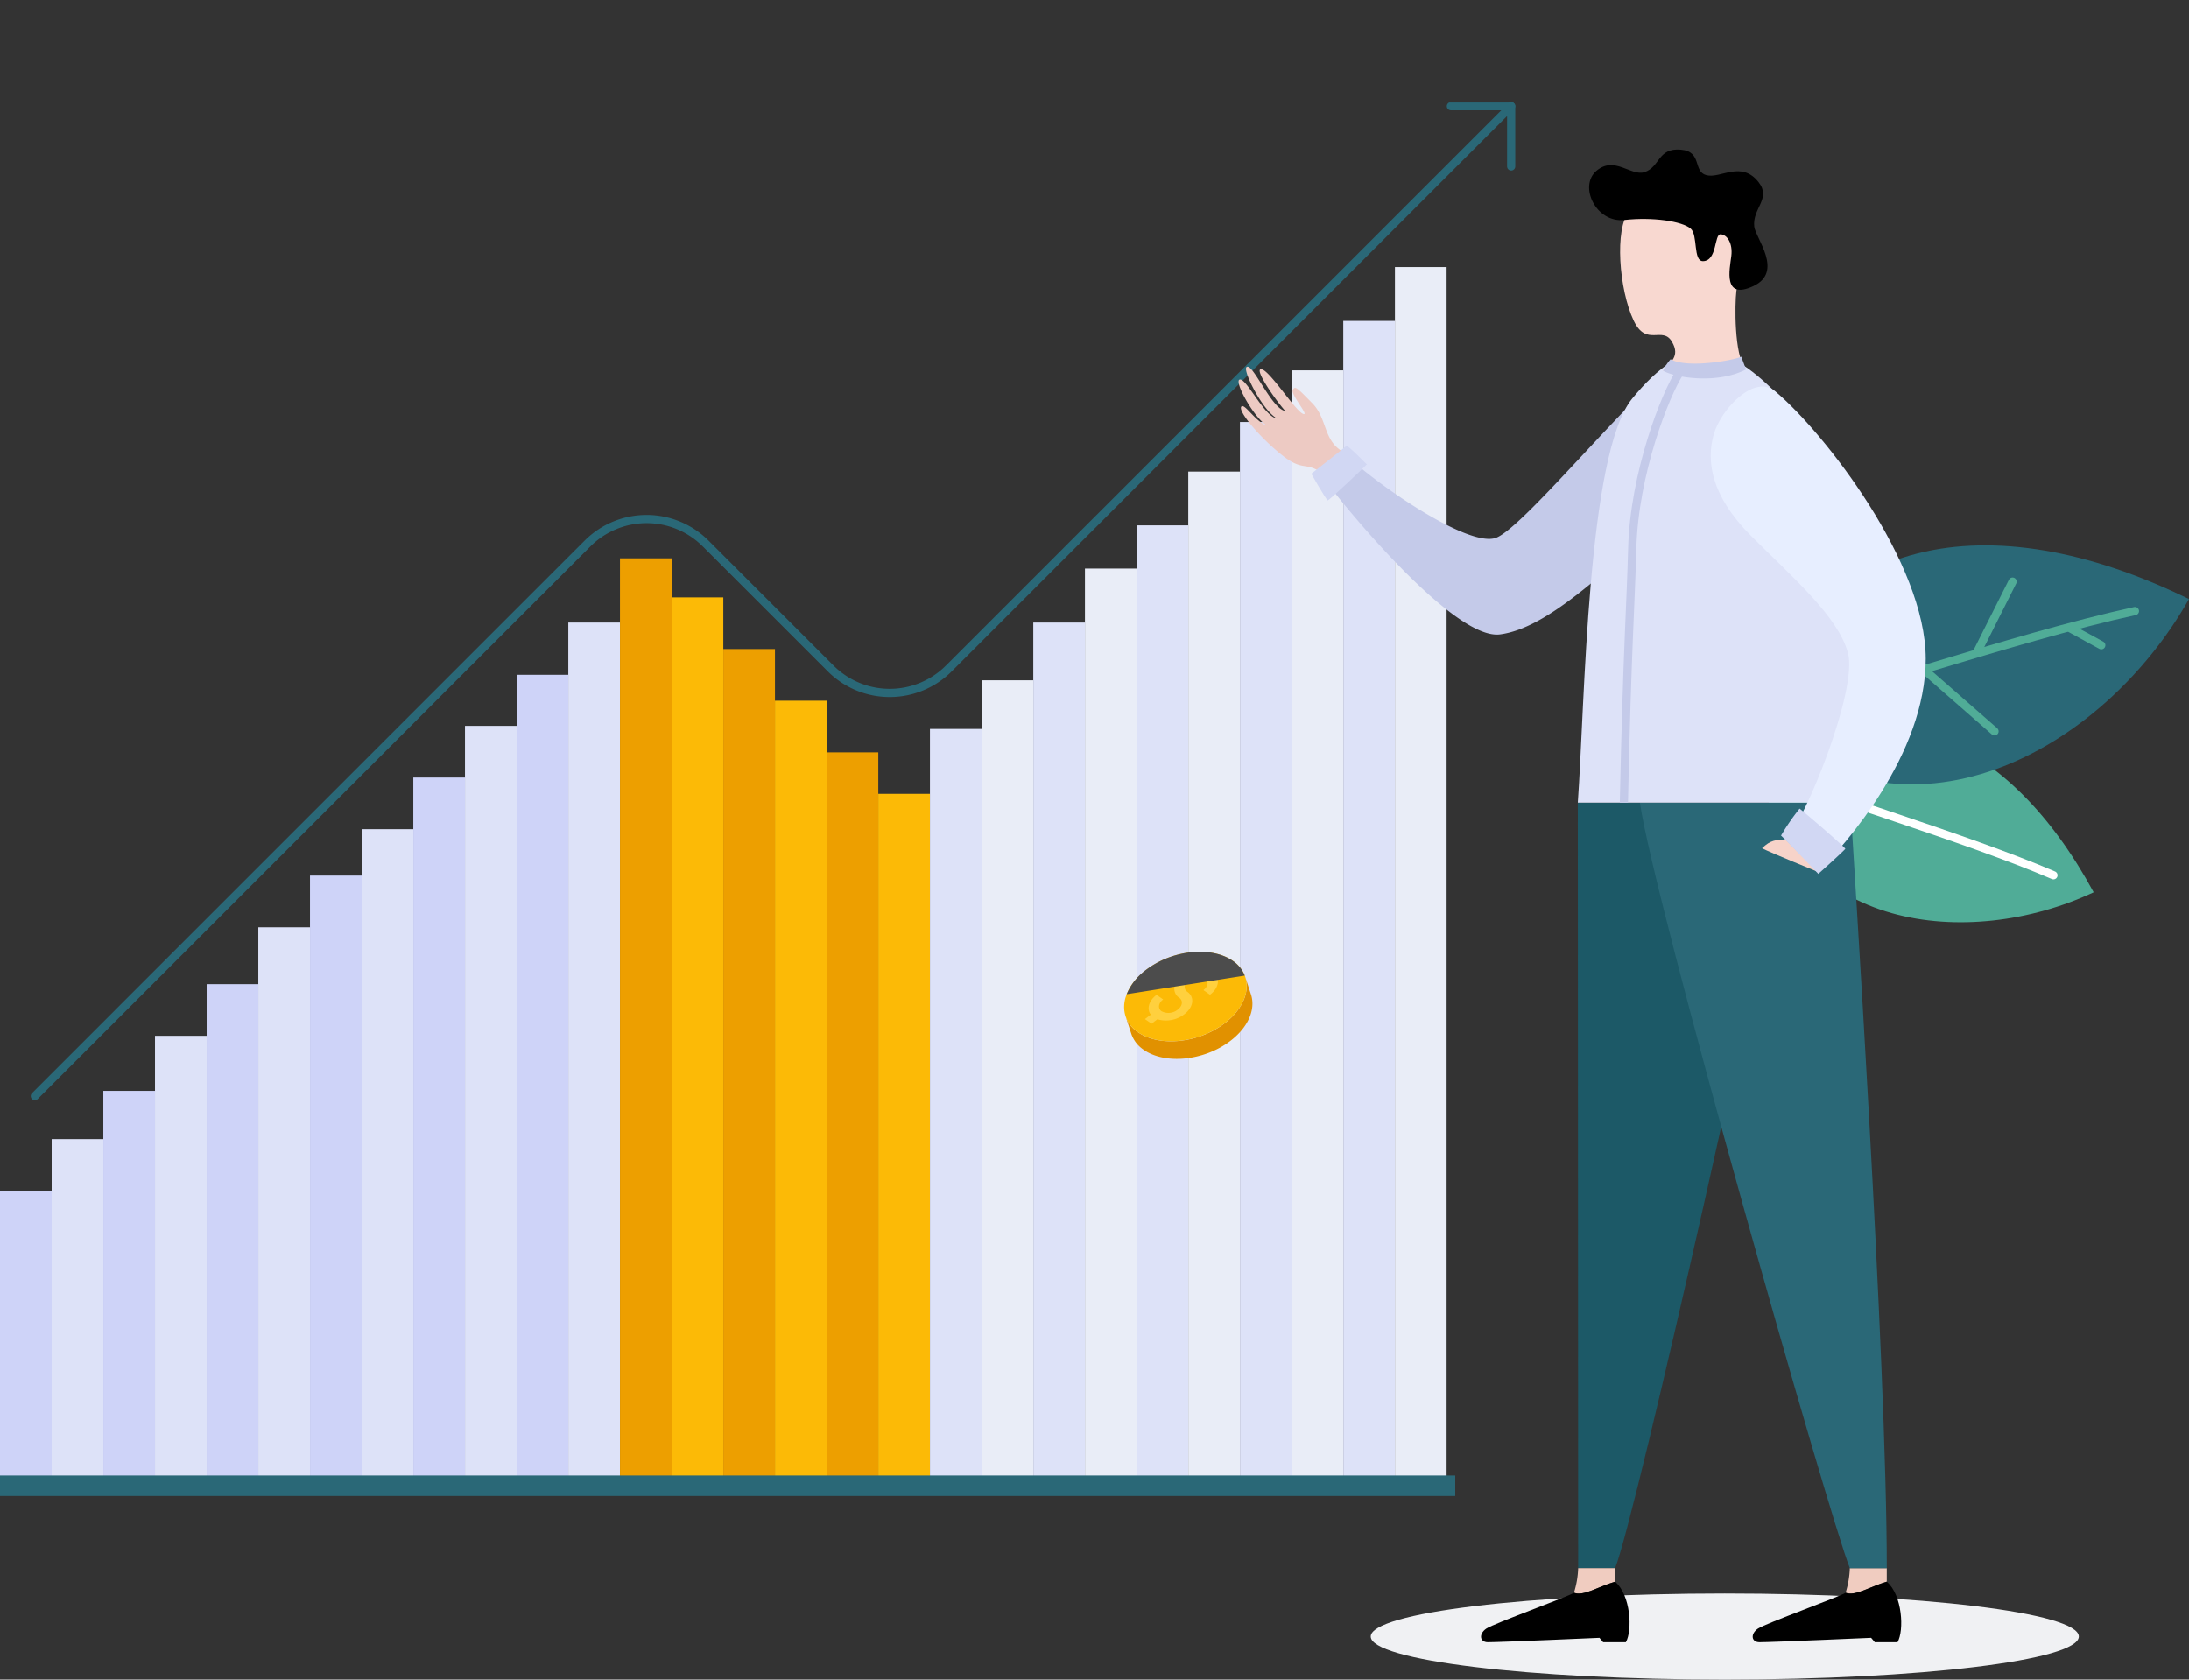
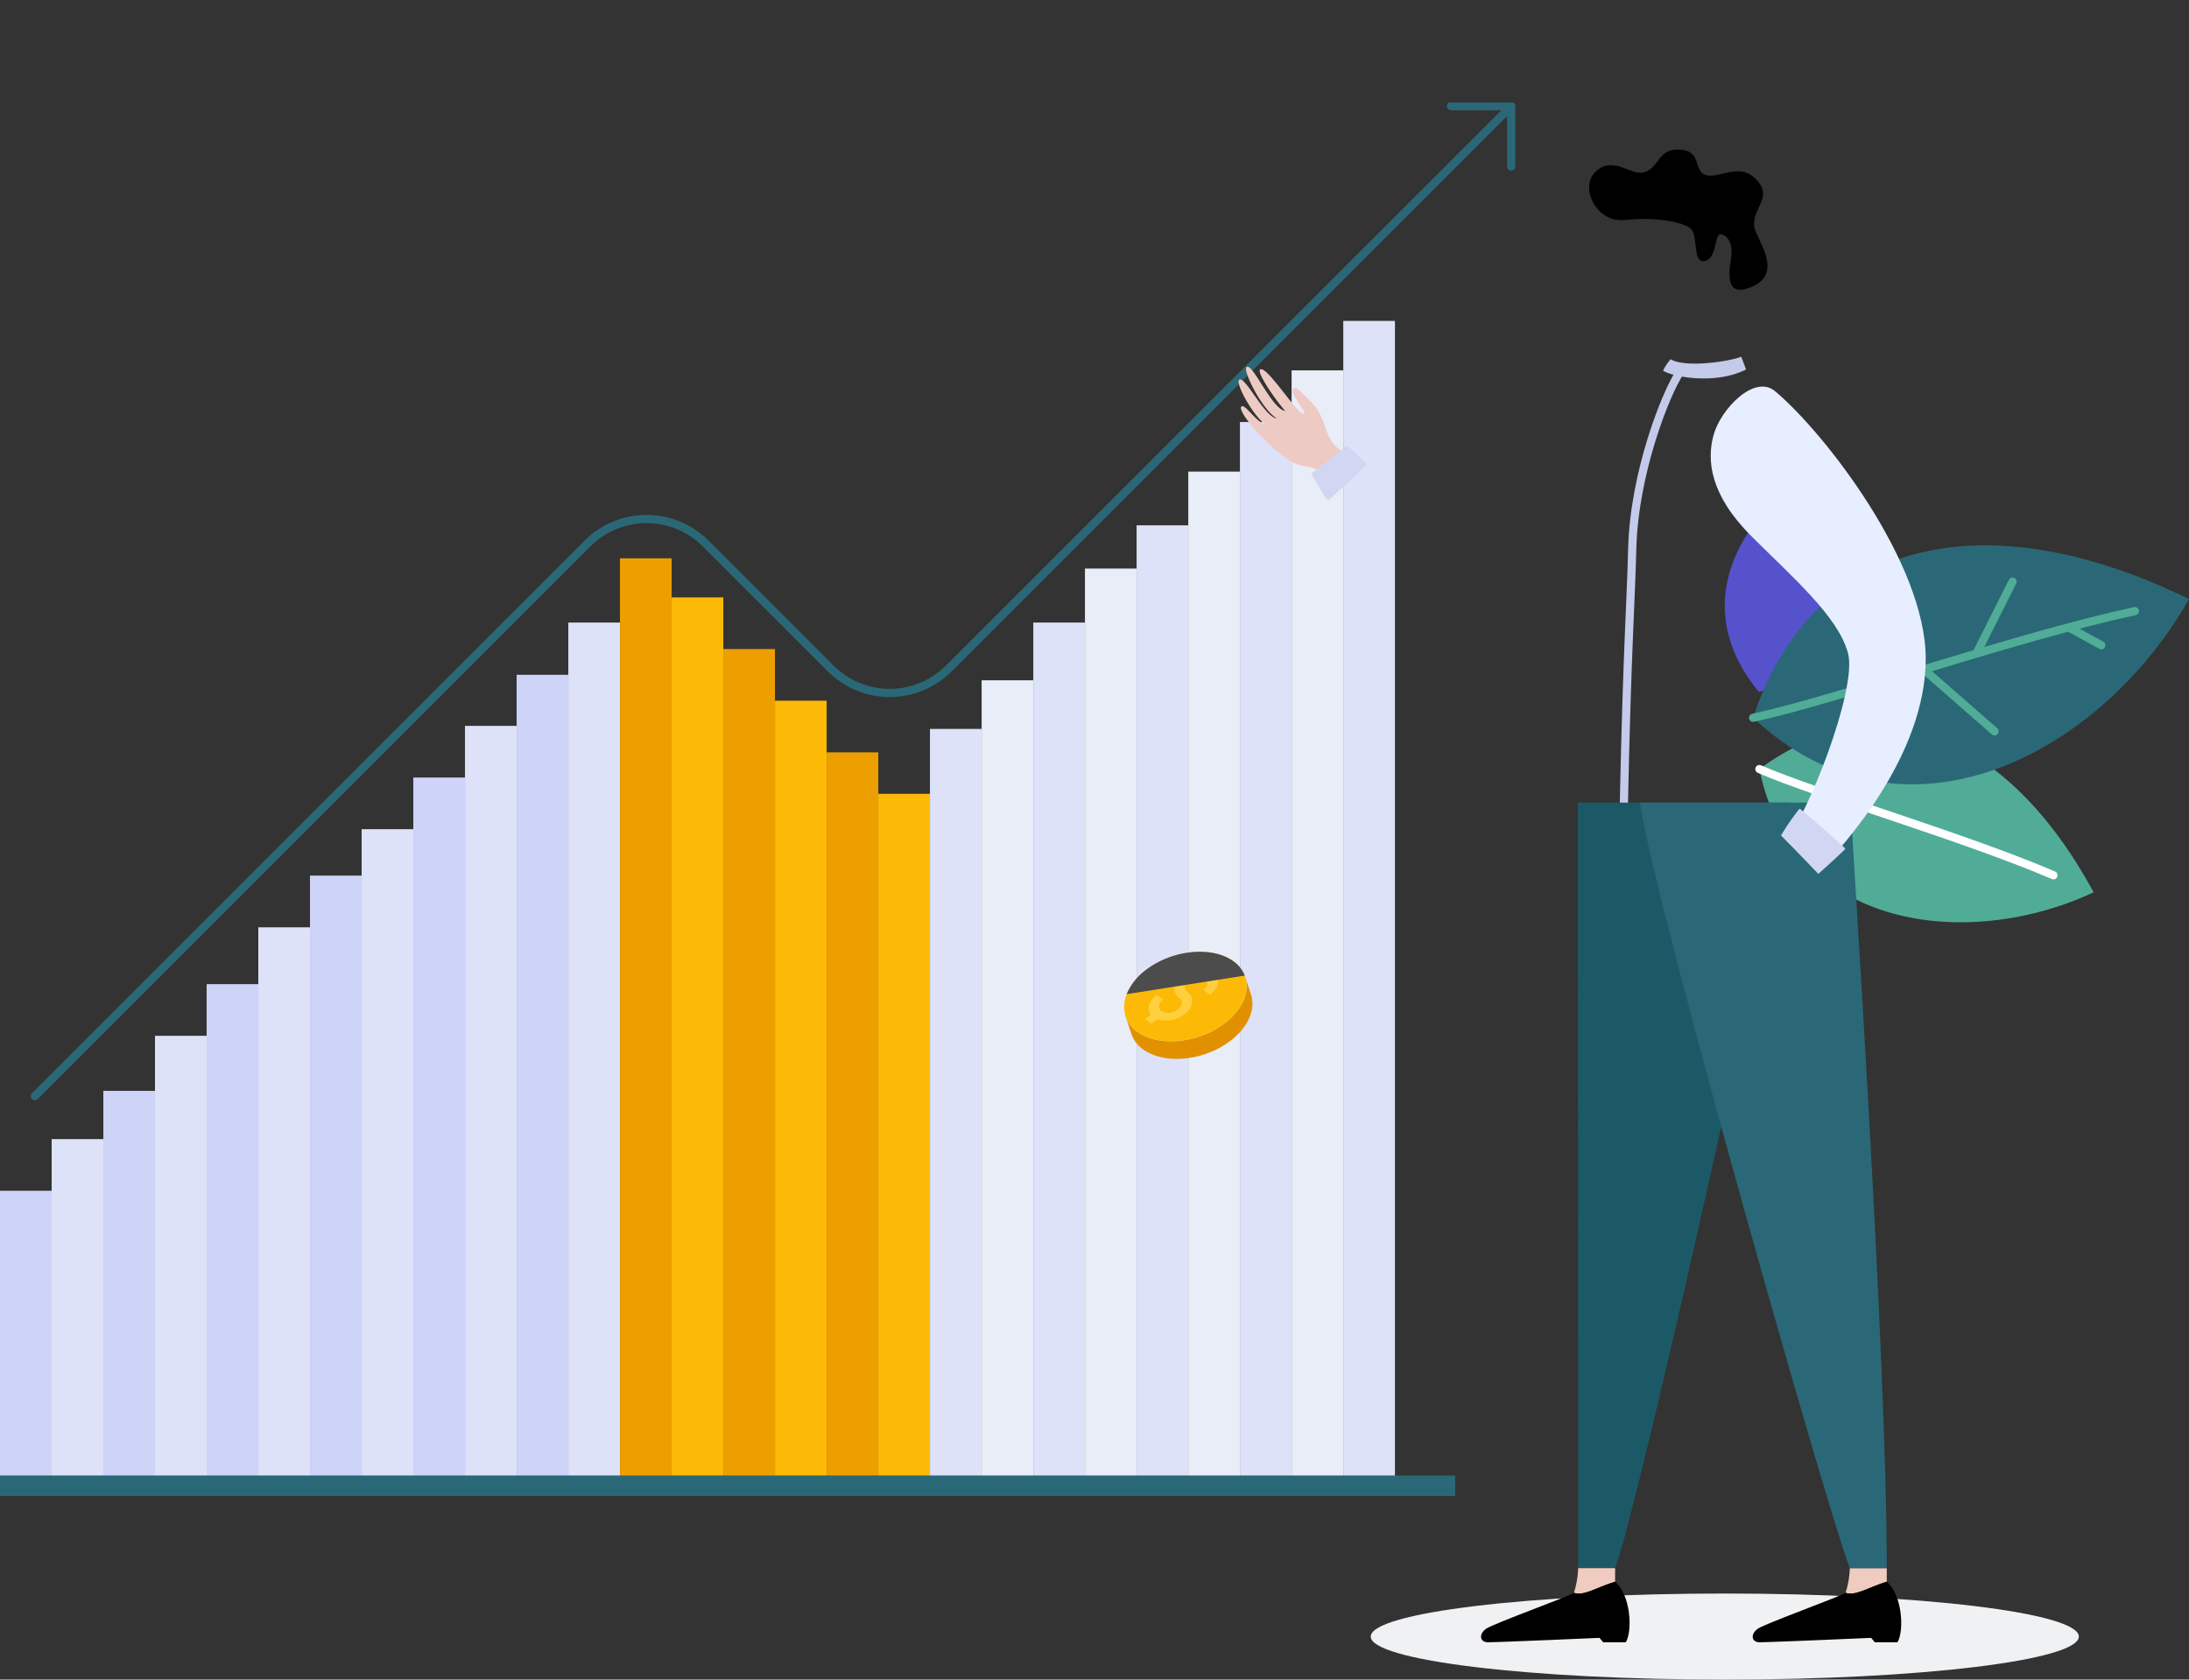
<svg xmlns="http://www.w3.org/2000/svg" width="534" height="409.798" viewBox="0 0 534 409.798">
  <rect x="0" y="0" width="534" height="409.798" fill="#333333" stroke="none" />
  <defs>
    <clipPath id="clip-path">
      <rect id="Rectangle_341" data-name="Rectangle 341" width="113.241" height="113.728" fill="none" />
    </clipPath>
    <clipPath id="clip-path-2">
      <rect id="Rectangle_340" data-name="Rectangle 340" width="469.777" height="400.686" fill="none" />
    </clipPath>
    <clipPath id="clip-path-5">
      <rect id="Rectangle_337" data-name="Rectangle 337" width="28.802" height="10.344" fill="none" />
    </clipPath>
  </defs>
  <g id="Group_515" data-name="Group 515" transform="translate(-638.852 -298)">
    <path id="Path_1591" data-name="Path 1591" d="M244.1,598.539c0-5.8-38.67-10.5-86.367-10.5s-86.368,4.7-86.368,10.5,38.667,10.5,86.368,10.5,86.367-4.7,86.367-10.5" transform="translate(901.875 98.762)" fill="#f0f1f3" />
    <g id="Group_514" data-name="Group 514" transform="translate(1059.61 409.297)">
      <g id="Group_513" data-name="Group 513" transform="translate(0 0)" clip-path="url(#clip-path)">
        <path id="Path_1824" data-name="Path 1824" d="M8.276,57.483C-7.891,37.9.48,15.664,25.961,0,37.019,20.589,35.149,50.513,8.276,57.483" transform="translate(0 0)" fill="#5652cc" />
        <path id="Path_1825" data-name="Path 1825" d="M9.33,83.291c29.535-21.78,60.964-7.937,81.544,30.064-30.583,14.328-73.612,9.26-81.544-30.064" transform="translate(-0.888 -6.941)" fill="#50ac97" />
        <path id="Path_1826" data-name="Path 1826" d="M9.33,84.378c14.151,6.158,50.154,16.632,71.733,25.911" transform="translate(-0.888 -8.028)" fill="none" stroke="#fff" stroke-linecap="round" stroke-linejoin="round" stroke-width="2" />
        <path id="Path_1827" data-name="Path 1827" d="M7.632,66.119C22.1,21.89,64.744,13.055,113.967,37.152,92.929,74.457,44.764,100.893,7.632,66.119" transform="translate(-0.726 -2.288)" fill="#2a6877" />
        <path id="Path_1828" data-name="Path 1828" d="M7.632,67.806c19.144-4.055,64.037-19.736,93.146-26.033" transform="translate(-0.726 -3.974)" fill="none" stroke="#50ac97" stroke-linecap="round" stroke-linejoin="round" stroke-width="2" />
        <line id="Line_107" data-name="Line 107" x2="17.274" y2="15.115" transform="translate(48.527 52.023)" fill="none" stroke="#50ac97" stroke-linecap="round" stroke-linejoin="round" stroke-width="2" />
        <line id="Line_108" data-name="Line 108" y1="17.386" x2="8.741" transform="translate(61.464 30.607)" fill="none" stroke="#50ac97" stroke-linecap="round" stroke-linejoin="round" stroke-width="2" />
        <line id="Line_109" data-name="Line 109" x2="7.423" y2="4.056" transform="translate(84.421 42.076)" fill="none" stroke="#50ac97" stroke-linecap="round" stroke-linejoin="round" stroke-width="2" />
        <line id="Line_110" data-name="Line 110" y1="23.601" x2="8.219" transform="translate(31.291 33.615)" fill="none" stroke="#6b67e9" stroke-linecap="round" stroke-linejoin="round" stroke-width="2" />
      </g>
    </g>
    <g id="Group_512" data-name="Group 512" transform="translate(638.852 298)">
      <g id="Group_511" data-name="Group 511" clip-path="url(#clip-path-2)">
        <rect id="Rectangle_308" data-name="Rectangle 308" width="12.603" height="69.798" transform="translate(0 290.534)" fill="#ced3f8" />
        <rect id="Rectangle_309" data-name="Rectangle 309" width="12.604" height="82.402" transform="translate(12.603 277.93)" fill="#dde2f8" />
        <rect id="Rectangle_310" data-name="Rectangle 310" width="12.604" height="94.175" transform="translate(25.207 266.157)" fill="#ced3f8" />
        <rect id="Rectangle_311" data-name="Rectangle 311" width="12.603" height="107.608" transform="translate(37.81 252.724)" fill="#dde2f8" />
        <rect id="Rectangle_312" data-name="Rectangle 312" width="12.604" height="120.212" transform="translate(50.413 240.12)" fill="#ced3f8" />
        <rect id="Rectangle_313" data-name="Rectangle 313" width="12.604" height="134.075" transform="translate(63.017 226.257)" fill="#dde2f8" />
        <rect id="Rectangle_314" data-name="Rectangle 314" width="12.603" height="146.699" transform="translate(75.621 213.633)" fill="#ced3f8" />
        <rect id="Rectangle_315" data-name="Rectangle 315" width="12.604" height="158.022" transform="translate(88.224 202.31)" fill="#dde2f8" />
        <rect id="Rectangle_316" data-name="Rectangle 316" width="12.604" height="170.625" transform="translate(100.826 189.707)" fill="#ced3f8" />
        <rect id="Rectangle_317" data-name="Rectangle 317" width="12.604" height="183.229" transform="translate(113.43 177.103)" fill="#dde2f8" />
        <rect id="Rectangle_318" data-name="Rectangle 318" width="12.603" height="195.688" transform="translate(126.034 164.644)" fill="#ced3f8" />
        <rect id="Rectangle_319" data-name="Rectangle 319" width="12.604" height="208.436" transform="translate(138.637 151.897)" fill="#dde2f8" />
        <rect id="Rectangle_320" data-name="Rectangle 320" width="12.604" height="224.109" transform="translate(151.241 136.223)" fill="#ed9f00" />
        <rect id="Rectangle_321" data-name="Rectangle 321" width="12.603" height="214.576" transform="translate(163.844 145.756)" fill="#fcba06" />
        <rect id="Rectangle_322" data-name="Rectangle 322" width="12.604" height="201.972" transform="translate(176.447 158.36)" fill="#ed9f00" />
        <rect id="Rectangle_323" data-name="Rectangle 323" width="12.604" height="189.369" transform="translate(189.05 170.963)" fill="#fcba06" />
        <rect id="Rectangle_324" data-name="Rectangle 324" width="12.604" height="176.766" transform="translate(201.654 183.567)" fill="#ed9f00" />
        <rect id="Rectangle_325" data-name="Rectangle 325" width="12.603" height="166.65" transform="translate(214.257 193.682)" fill="#fcba06" />
        <rect id="Rectangle_326" data-name="Rectangle 326" width="12.604" height="182.485" transform="translate(226.86 177.847)" fill="#dde2f8" />
        <rect id="Rectangle_327" data-name="Rectangle 327" width="12.604" height="194.346" transform="translate(239.464 165.986)" fill="#e9edf7" />
        <rect id="Rectangle_328" data-name="Rectangle 328" width="12.603" height="208.436" transform="translate(252.068 151.897)" fill="#dde2f8" />
        <rect id="Rectangle_329" data-name="Rectangle 329" width="12.604" height="221.61" transform="translate(264.671 138.722)" fill="#e9edf7" />
        <rect id="Rectangle_330" data-name="Rectangle 330" width="12.604" height="232.156" transform="translate(277.274 128.177)" fill="#dde2f8" />
        <rect id="Rectangle_331" data-name="Rectangle 331" width="12.604" height="245.271" transform="translate(289.877 115.061)" fill="#e9edf7" />
        <rect id="Rectangle_332" data-name="Rectangle 332" width="12.603" height="257.362" transform="translate(302.481 102.97)" fill="#dde2f8" />
        <rect id="Rectangle_333" data-name="Rectangle 333" width="12.604" height="269.966" transform="translate(315.084 90.366)" fill="#e9edf7" />
        <rect id="Rectangle_334" data-name="Rectangle 334" width="12.604" height="282.038" transform="translate(327.688 78.295)" fill="#dde2f8" />
-         <rect id="Rectangle_335" data-name="Rectangle 335" width="12.603" height="295.173" transform="translate(340.291 65.16)" fill="#e9edf7" />
        <g id="Group_503" data-name="Group 503" transform="translate(0 25.006)">
          <g id="Group_502" data-name="Group 502" clip-path="url(#clip-path-2)">
            <path id="Path_1801" data-name="Path 1801" d="M405.861,15.7V1h-14.7" transform="translate(-37.216 -0.095)" fill="none" stroke="#2a6877" stroke-linecap="round" stroke-linejoin="round" stroke-width="2" />
            <path id="Path_1802" data-name="Path 1802" d="M369.539,1,232.348,138.192a20.374,20.374,0,0,1-28.813,0l-30.5-30.5a20.374,20.374,0,0,0-28.813,0L9.4,242.516" transform="translate(-0.894 -0.095)" fill="none" stroke="#2a6877" stroke-linecap="round" stroke-linejoin="round" stroke-width="2" />
          </g>
        </g>
        <g id="Group_508" data-name="Group 508">
          <g id="Group_507" data-name="Group 507" clip-path="url(#clip-path-2)">
            <path id="Path_1803" data-name="Path 1803" d="M332.648,263.408l1.4,4.293c1.181,3.61-.648,8.061-5.207,11.454-6.417,4.774-15.849,5.667-21.03,2a7.673,7.673,0,0,1-2.965-3.869l-1.4-4.294a7.666,7.666,0,0,0,2.965,3.87c5.179,3.672,14.613,2.779,21.03-2,4.559-3.391,6.387-7.842,5.207-11.453" transform="translate(-28.871 -25.061)" fill="#e19100" />
            <path id="Path_1804" data-name="Path 1804" d="M329.647,258.9c5.18,3.672,4.173,10.546-2.244,15.32s-15.85,5.668-21.03,2-4.18-10.542,2.238-15.316,15.856-5.673,21.036-2" transform="translate(-28.834 -24.417)" fill="#fcba06" />
            <path id="Path_1805" data-name="Path 1805" d="M327.5,261.458l-1.545,1.174c1.042,1.368.522,3.372-1.406,4.836l-1.61-1.128c1.184-.9,1.356-2.192.377-2.879a3.609,3.609,0,0,0-3.927.391,2.4,2.4,0,0,0-1.008,1.524,1.385,1.385,0,0,0,.624,1.36c1.868,1.308,1.54,3.774-.725,5.494a7.373,7.373,0,0,1-6.571,1.224l-1.427,1.084-1.61-1.128,1.427-1.084c-1.037-1.373-.517-3.369,1.417-4.837l1.605,1.125c-1.192.9-1.363,2.2-.384,2.884a3.612,3.612,0,0,0,3.933-.4c1.185-.9,1.357-2.192.377-2.879a2.636,2.636,0,0,1-1.182-2.594,4.539,4.539,0,0,1,1.917-2.9,7.354,7.354,0,0,1,6.561-1.222l1.545-1.174Z" transform="translate(-29.368 -24.769)" fill="#ffd03e" />
            <g id="Group_506" data-name="Group 506" transform="translate(274.848 232.22)" style="mix-blend-mode: screen;isolation: isolate">
              <g id="Group_505" data-name="Group 505">
                <g id="Group_504" data-name="Group 504" clip-path="url(#clip-path-5)">
                  <path id="Path_1806" data-name="Path 1806" d="M332.548,262.451a7.718,7.718,0,0,0-2.836-3.554c-5.18-3.672-14.619-2.774-21.036,2a14.243,14.243,0,0,0-4.931,6.085Z" transform="translate(-303.747 -256.637)" fill="#4c4c4c" />
                </g>
              </g>
            </g>
          </g>
        </g>
        <g id="Group_510" data-name="Group 510">
          <g id="Group_509" data-name="Group 509" clip-path="url(#clip-path-2)">
            <path id="Path_1807" data-name="Path 1807" d="M425.374,216.423c0,24.8.087,136,.087,186.786h9.013c5.062-12.592,38.807-162.833,42.23-186.786Z" transform="translate(-40.471 -20.591)" fill="#1c5967" />
            <path id="Path_1808" data-name="Path 1808" d="M434.375,426.146v-3.3h-9.012a22.281,22.281,0,0,1-1.032,6c2.343.9,5.77-1.424,10.045-2.7" transform="translate(-40.372 -40.231)" fill="#f0ccc0" />
            <path id="Path_1809" data-name="Path 1809" d="M431.992,426.493c-4.275,1.274-7.7,3.6-10.045,2.7-1.242.9-19.519,7.476-21.38,8.746-1.9,1.3-1.624,3.326.391,3.326,2.946,0,27.216-1.07,27.216-1.07.492.534.89,1.07.89,1.07h5.547c1.655-2.867,1.206-11.474-2.62-14.771" transform="translate(-37.989 -40.578)" />
            <path id="Path_1810" data-name="Path 1810" d="M507.613,426.146v-3.3H498.6a22.28,22.28,0,0,1-1.032,6c2.344.9,5.77-1.424,10.045-2.7" transform="translate(-47.34 -40.231)" fill="#f0ccc0" />
            <path id="Path_1811" data-name="Path 1811" d="M505.23,426.493c-4.275,1.274-7.7,3.6-10.045,2.7-1.241.9-19.519,7.476-21.38,8.746-1.9,1.3-1.623,3.326.392,3.326,2.944,0,27.216-1.07,27.216-1.07.49.534.889,1.07.889,1.07h5.549c1.653-2.867,1.2-11.474-2.62-14.771" transform="translate(-44.957 -40.578)" />
            <path id="Path_1812" data-name="Path 1812" d="M493.44,216.423c.511,9.411,8.9,136,8.9,186.786h-9.011c-5.063-12.592-47.8-162.833-51.218-186.786Z" transform="translate(-42.063 -20.591)" fill="#2a6877" />
-             <path id="Path_1813" data-name="Path 1813" d="M446.208,94.463c-11.8,7.32-40.519,43.306-47.524,45.758-6.895,2.413-30.009-13.628-37.539-21.158a36.8,36.8,0,0,1-5.932,4.653c3.677,5.429,32.7,41.633,44.522,40.057s25.216-15.585,35.459-23.465,11.015-45.845,11.015-45.845" transform="translate(-33.796 -8.987)" fill="#c4cae9" />
            <path id="Path_1814" data-name="Path 1814" d="M359.12,119.484c-4.572-2.829-3.559-7.973-7.232-11.7s-4.16-4.313-4.743-3.256,3.757,6,2.71,5.916c-1.8-.143-8.754-11.463-10.582-10.935-1.262.365,3.458,7.25,6.007,10.159-3.3-.461-8.051-12.029-9.437-10.673-.929.909,3.946,10.595,7.442,12.525-3.089-.362-7.591-10.2-9.159-9.477-1.264.586,3.554,9.317,6.692,11.191-2.734-.874-5.392-5.461-6.212-4.632-1.012,1.023,4.614,7.739,10.186,12.064,4.4,3.419,5.278,1.747,8.4,3.468a18.606,18.606,0,0,0,5.932-4.653" transform="translate(-31.77 -9.408)" fill="#edcac3" />
            <path id="Path_1815" data-name="Path 1815" d="M353.516,127.013s8.165-6.351,8.639-6.845c1.745,1.217,4.752,4.547,4.938,4.547-1.339,1.4-9.249,8.821-9.578,8.821-.721-.752-4-6.522-4-6.522" transform="translate(-33.635 -11.433)" fill="#d1d7f3" />
-             <path id="Path_1816" data-name="Path 1816" d="M491.848,204.857H425.374c1.732-24.029,2.255-85.145,13.276-98.591,13.042-15.91,22.394-14.075,35.177-1.292,17.24,17.238,20.662,79.849,18.021,99.884" transform="translate(-40.471 -9.025)" fill="#dde2f8" />
            <path id="Path_1817" data-name="Path 1817" d="M451.457,100.328c-3.546,5.385-11.162,24.7-11.627,43.116-.335,13.3-1.243,24.678-2.031,61.934" transform="translate(-41.653 -9.546)" fill="none" stroke="#c4cae9" stroke-width="2" />
-             <path id="Path_1818" data-name="Path 1818" d="M465.136,75.755c-.4,3.21-.545,15.423,2.177,18.919-1.963,1.49-12.316,3.587-20.06.484,1.662-2.05,4.294-3.431,2.172-7.072-2.31-3.965-6.224,1.365-9.322-5.133-3.616-7.575-4.707-22.518-1.124-26.682,4.01-4.661,12.013-10.357,22.83-4.007,8.827,5.18,4.13,16.966,3.327,23.491" transform="translate(-41.556 -4.704)" fill="#f8d8d0" />
            <path id="Path_1819" data-name="Path 1819" d="M456.2,67.553c-2.456.036-1.2-6.4-3.005-7.936-2.132-1.812-9.261-2.861-16.173-2.1s-11.222-8.255-6.807-12,8.443,1.416,11.737.316c3.836-1.281,3.16-5.966,8.863-5.473,5.269.452,2.878,5.354,6.226,6.224,3.451.9,8.523-3.683,12.74,1.726,3.128,4.014-1.575,6.359-1.075,10.824.313,2.789,7.257,11.018-.23,14.509s-5.76-4.166-5.365-7.328-1.038-5.246-2.621-5.31-.785,6.5-4.291,6.548" transform="translate(-40.762 -3.837)" />
            <path id="Path_1820" data-name="Path 1820" d="M467.427,96.174c-1.836.919-13.291,2.929-17.231.632a11.327,11.327,0,0,0-1.84,2.8c2.745,1.645,13.045,3.39,20.243-.312-.458-1.244-1.172-3.118-1.172-3.118" transform="translate(-42.658 -9.15)" fill="#c4cae9" />
            <path id="Path_1821" data-name="Path 1821" d="M476.907,105.363c12.074,10.133,36.751,41.916,36.751,65.293s-19.773,45.522-26.263,52.011l-7.882-7.882c4.8-4.8,17.554-36.555,15.191-45.485s-13.615-18.606-23.6-28.587-10.944-18.386-9.193-24.69,9.957-14.887,14.993-10.659" transform="translate(-43.881 -9.917)" fill="#e7eeff" />
-             <path id="Path_1822" data-name="Path 1822" d="M480.829,226.407c-2.276,0-3.764.086-5.778,2.1,2.014,1.051,13.661,5.783,13.661,5.783Z" transform="translate(-45.198 -21.541)" fill="#f7d3c9" />
            <path id="Path_1823" data-name="Path 1823" d="M489.259,233.96s-8.462-8.844-9.1-9.342a54.114,54.114,0,0,1,4.533-6.587c1.806,1.408,11.11,9.432,11.15,9.82-.8.938-6.581,6.109-6.581,6.109" transform="translate(-45.684 -20.744)" fill="#d1d7f3" />
          </g>
        </g>
        <rect id="Rectangle_342" data-name="Rectangle 342" width="355" height="5" transform="translate(0 360)" fill="#2a6877" />
      </g>
    </g>
  </g>
</svg>